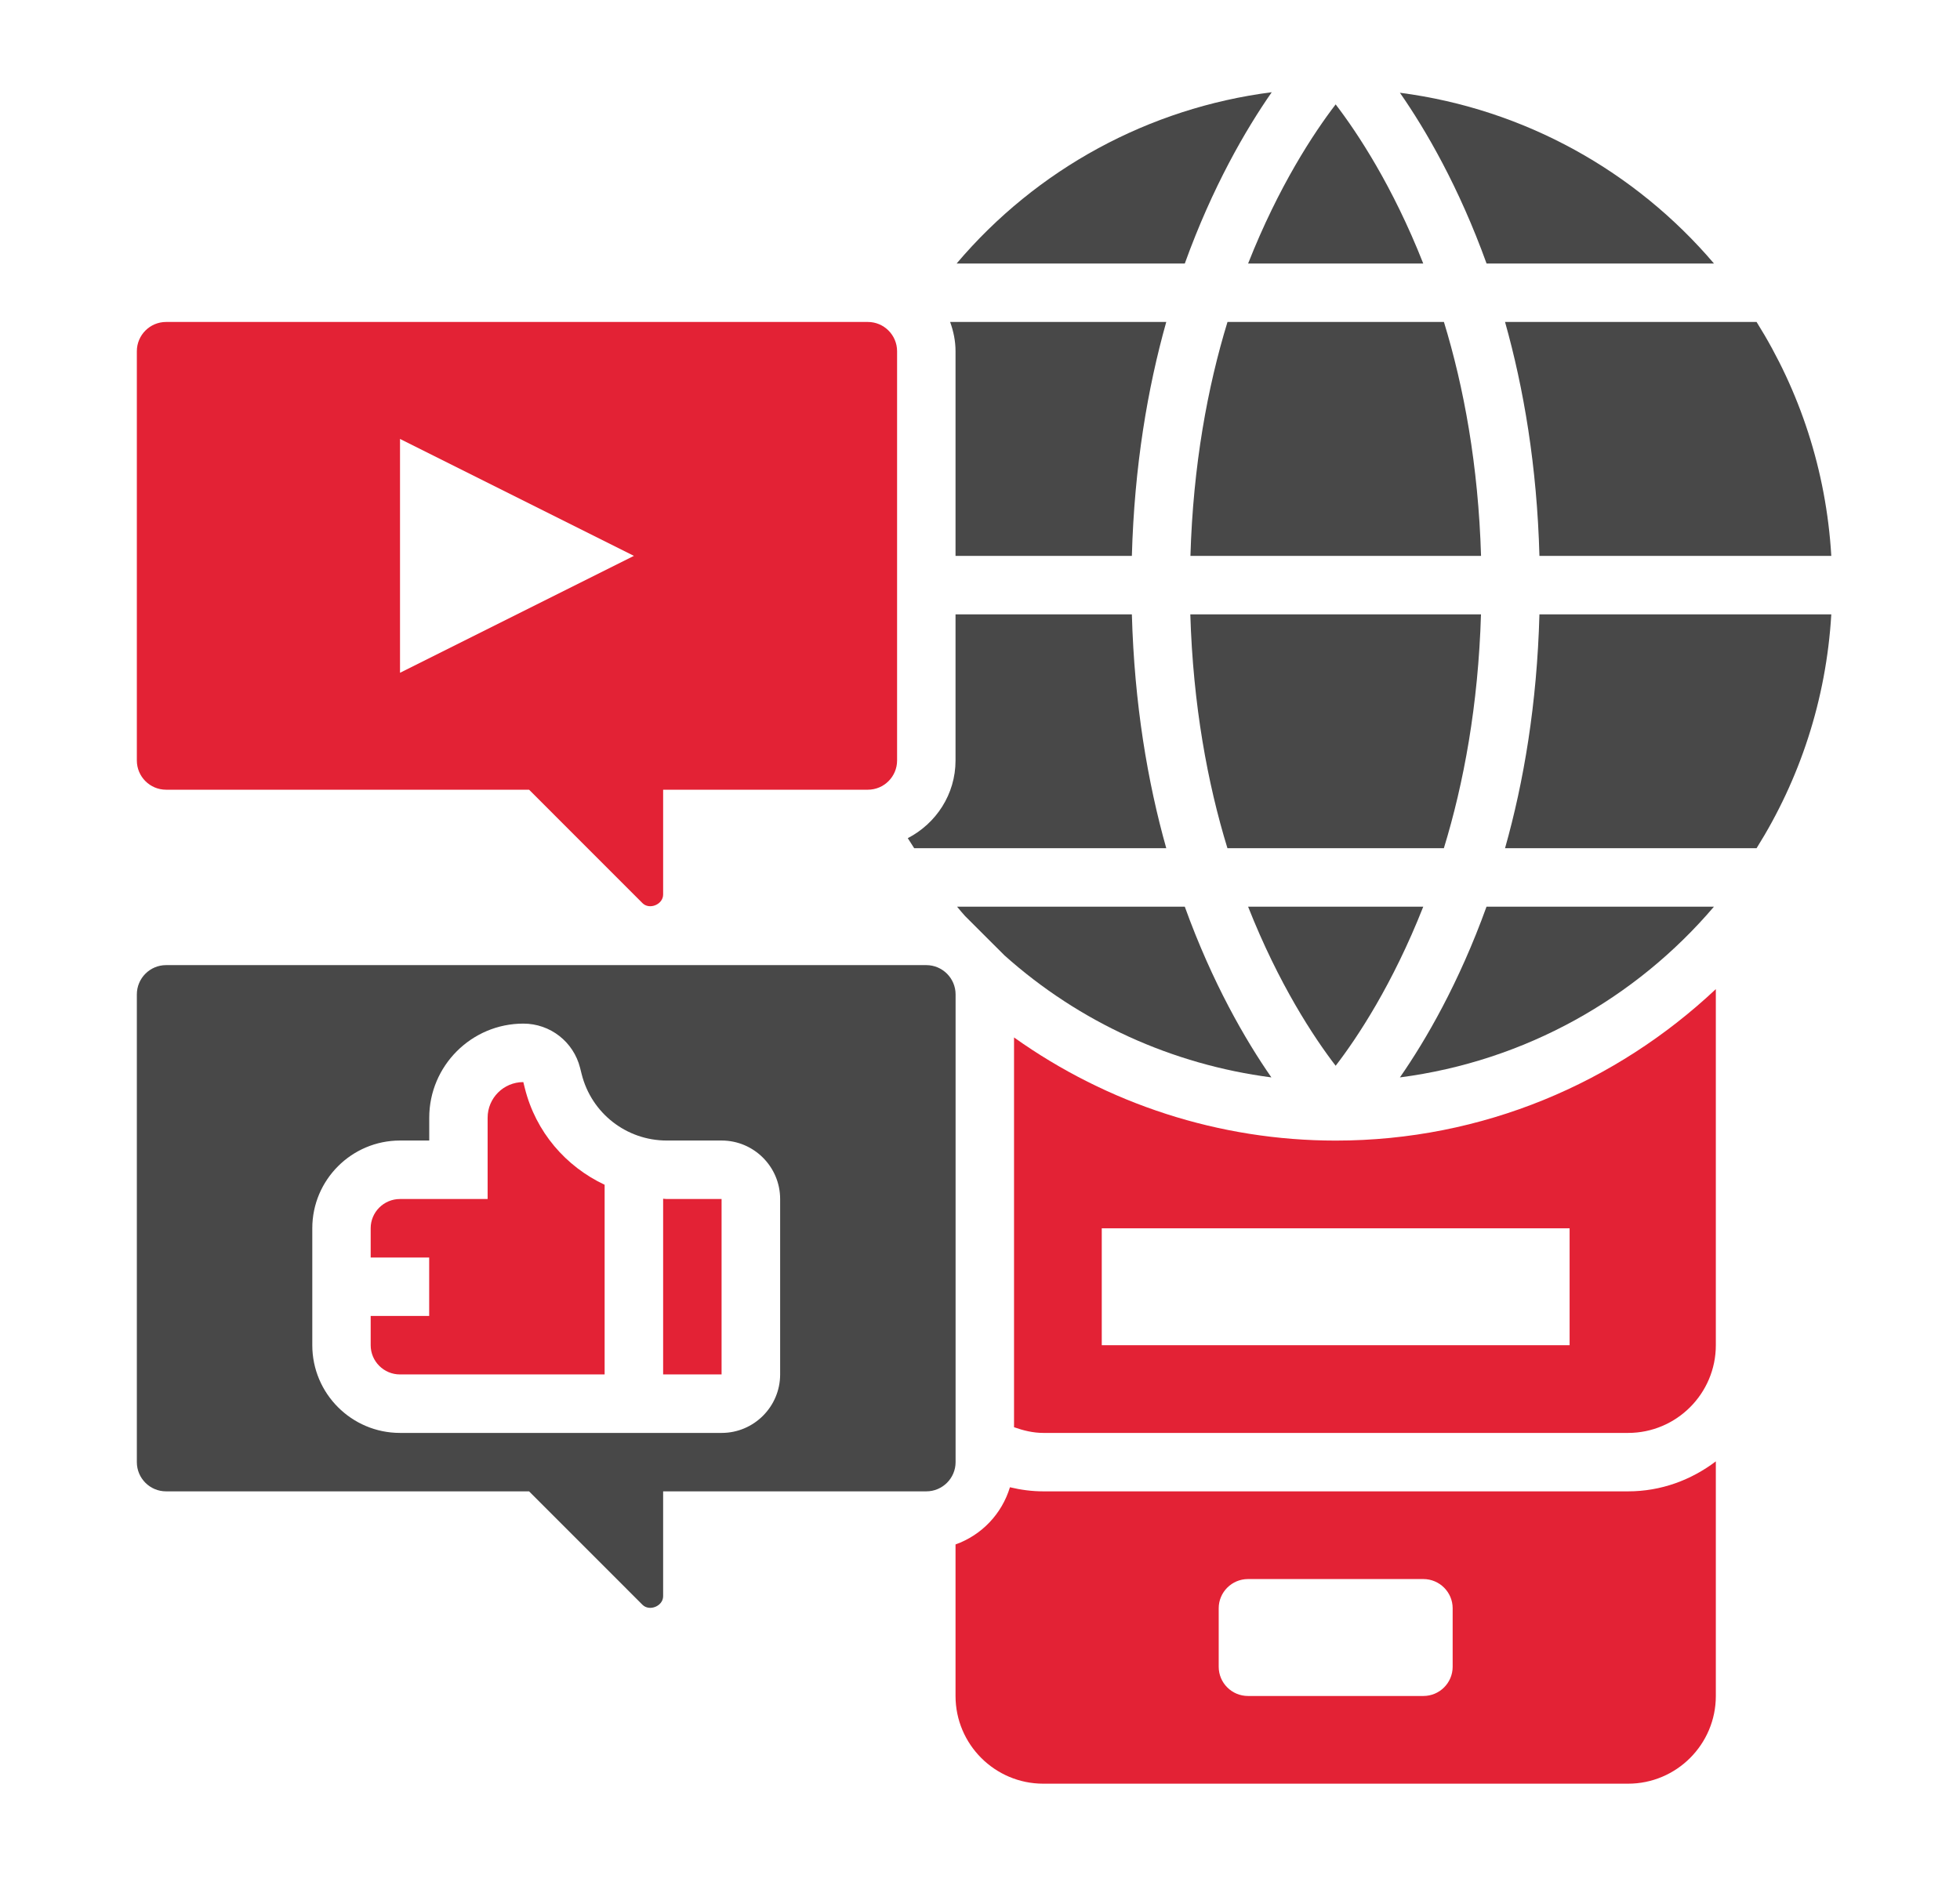
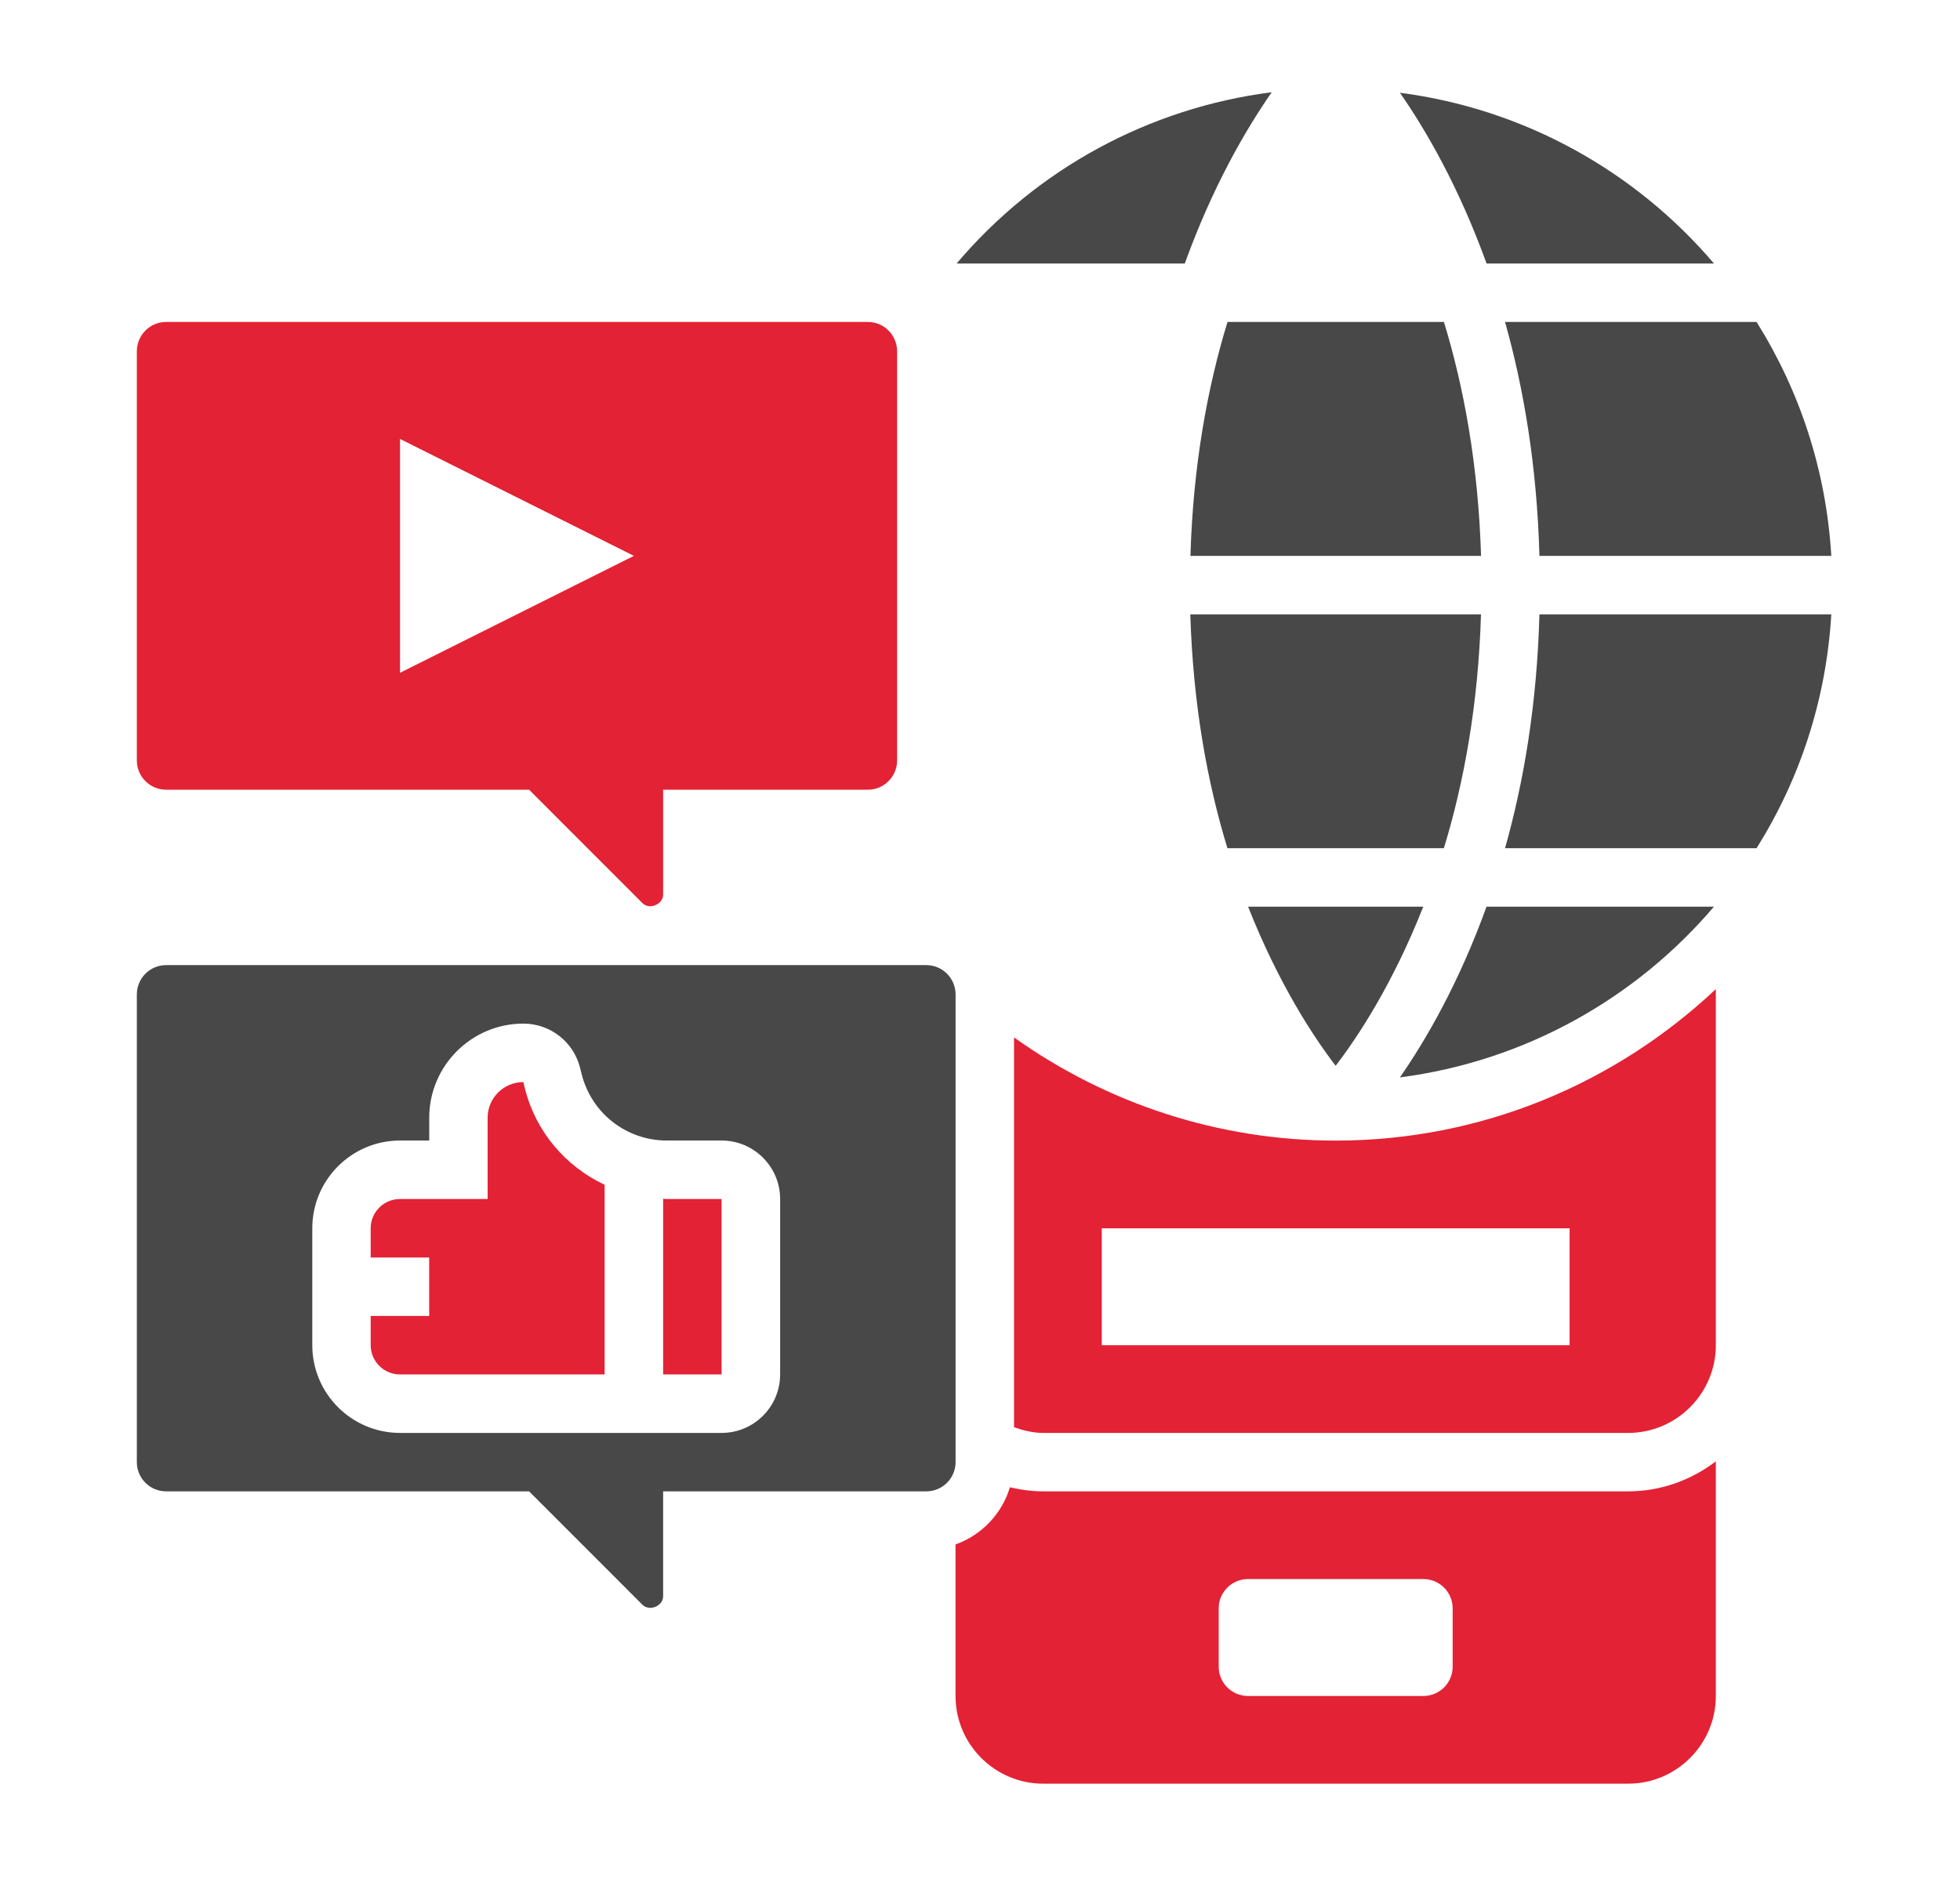
<svg xmlns="http://www.w3.org/2000/svg" width="33" height="32" viewBox="0 0 33 32" fill="none">
  <path d="M28.857 15.269H25.028C24.563 16.556 24.008 17.513 23.57 18.144C25.679 17.87 27.542 16.813 28.857 15.269Z" fill="#484848" />
-   <path d="M23.963 4.438C23.448 3.132 22.855 2.237 22.488 1.758C22.121 2.237 21.529 3.132 21.014 4.438H23.963Z" fill="#484848" />
  <path d="M23.963 15.269H21.014C21.529 16.574 22.121 17.47 22.488 17.948C22.856 17.47 23.448 16.575 23.963 15.269Z" fill="#484848" />
-   <path d="M16.088 9.361H19.057C19.099 7.85 19.322 6.538 19.636 5.422H15.997C16.053 5.577 16.088 5.741 16.088 5.915V9.361Z" fill="#484848" />
-   <path d="M19.948 15.269H16.114C16.159 15.322 16.202 15.376 16.249 15.427L16.913 16.09C18.177 17.221 19.741 17.927 21.406 18.144C20.968 17.513 20.413 16.556 19.948 15.269Z" fill="#484848" />
  <path d="M28.858 4.438C27.543 2.893 25.679 1.836 23.57 1.562C24.009 2.193 24.564 3.15 25.029 4.438H28.858Z" fill="#484848" />
  <path d="M25.919 9.361H30.833C30.748 7.92 30.3 6.578 29.575 5.422H25.34C25.654 6.538 25.878 7.85 25.919 9.361Z" fill="#484848" />
  <path d="M20.666 14.284H24.31C24.645 13.191 24.889 11.873 24.935 10.346H20.041C20.087 11.873 20.331 13.191 20.666 14.284Z" fill="#484848" />
-   <path d="M19.636 14.284C19.322 13.169 19.099 11.856 19.057 10.346H16.088V12.807C16.088 13.378 15.759 13.869 15.284 14.115C15.319 14.172 15.357 14.228 15.392 14.284H19.636Z" fill="#484848" />
  <path d="M24.311 5.422H20.667C20.332 6.516 20.088 7.834 20.043 9.361H24.936C24.89 7.834 24.646 6.516 24.311 5.422Z" fill="#484848" />
  <path d="M21.412 1.553C19.342 1.819 17.456 2.844 16.106 4.438H19.948C20.415 3.144 20.973 2.184 21.412 1.553Z" fill="#484848" />
  <path d="M25.34 14.284H29.575C30.3 13.129 30.748 11.787 30.833 10.346H25.919C25.878 11.856 25.655 13.169 25.34 14.284Z" fill="#484848" />
  <path d="M17.565 25.115C17.375 25.115 17.187 25.09 17.004 25.046C16.868 25.495 16.528 25.852 16.088 26.009V28.561C16.088 29.376 16.751 30.038 17.565 30.038H27.412C28.226 30.038 28.889 29.376 28.889 28.561V24.61C28.476 24.923 27.968 25.115 27.412 25.115H17.565ZM24.458 28.069C24.458 28.341 24.237 28.561 23.965 28.561H21.012C20.74 28.561 20.519 28.341 20.519 28.069V27.084C20.519 26.813 20.74 26.592 21.012 26.592H23.965C24.237 26.592 24.458 26.813 24.458 27.084V28.069Z" fill="#E32235" />
  <path d="M16.089 16.746C16.089 16.474 15.867 16.253 15.596 16.253H2.796C2.525 16.253 2.304 16.474 2.304 16.746V24.623C2.304 24.895 2.525 25.115 2.796 25.115H8.908L10.817 27.025C10.935 27.142 11.165 27.047 11.165 26.881V25.115H15.596C15.867 25.115 16.089 24.895 16.089 24.623V16.746ZM13.135 23.146C13.135 23.689 12.693 24.131 12.15 24.131H6.735C5.92 24.131 5.258 23.468 5.258 22.654V20.684C5.258 19.87 5.92 19.207 6.735 19.207H7.227V18.823C7.227 17.949 7.938 17.238 8.812 17.238C9.264 17.238 9.657 17.545 9.767 17.984L9.793 18.088C9.958 18.747 10.547 19.207 11.226 19.207H12.15C12.693 19.207 13.135 19.649 13.135 20.192V23.146Z" fill="#484848" />
  <path d="M17.073 17.471V24.035C17.231 24.091 17.395 24.131 17.566 24.131H27.412C28.226 24.131 28.889 23.468 28.889 22.654V16.657C27.214 18.233 24.965 19.208 22.489 19.208C20.532 19.208 18.649 18.593 17.073 17.471ZM23.966 20.685H24.95H26.427V22.654H24.95H23.966H22.981H21.996H21.012H20.027H18.55V20.685H20.027H21.012H21.996H22.981H23.966Z" fill="#E32235" />
  <path d="M11.165 20.187V23.146H12.149V20.192H11.225C11.204 20.192 11.185 20.188 11.165 20.187Z" fill="#E32235" />
  <path d="M8.837 18.327L8.811 18.223C8.811 18.223 8.81 18.223 8.81 18.223C8.479 18.223 8.21 18.492 8.21 18.823V20.192H6.734C6.462 20.192 6.241 20.413 6.241 20.684V21.177H7.226V22.161H6.241V22.654C6.241 22.925 6.462 23.146 6.734 23.146H10.18V19.952C9.527 19.645 9.021 19.064 8.837 18.327Z" fill="#E32235" />
  <path d="M2.796 13.299H8.908L10.817 15.209C10.935 15.327 11.165 15.231 11.165 15.065V13.299H14.612C14.883 13.299 15.104 13.079 15.104 12.807V5.915C15.104 5.643 14.883 5.422 14.612 5.422H2.796C2.525 5.422 2.304 5.643 2.304 5.915V12.807C2.304 13.079 2.525 13.299 2.796 13.299ZM6.735 7.392L10.673 9.361L6.735 11.33V7.392Z" fill="#E32235" />
</svg>